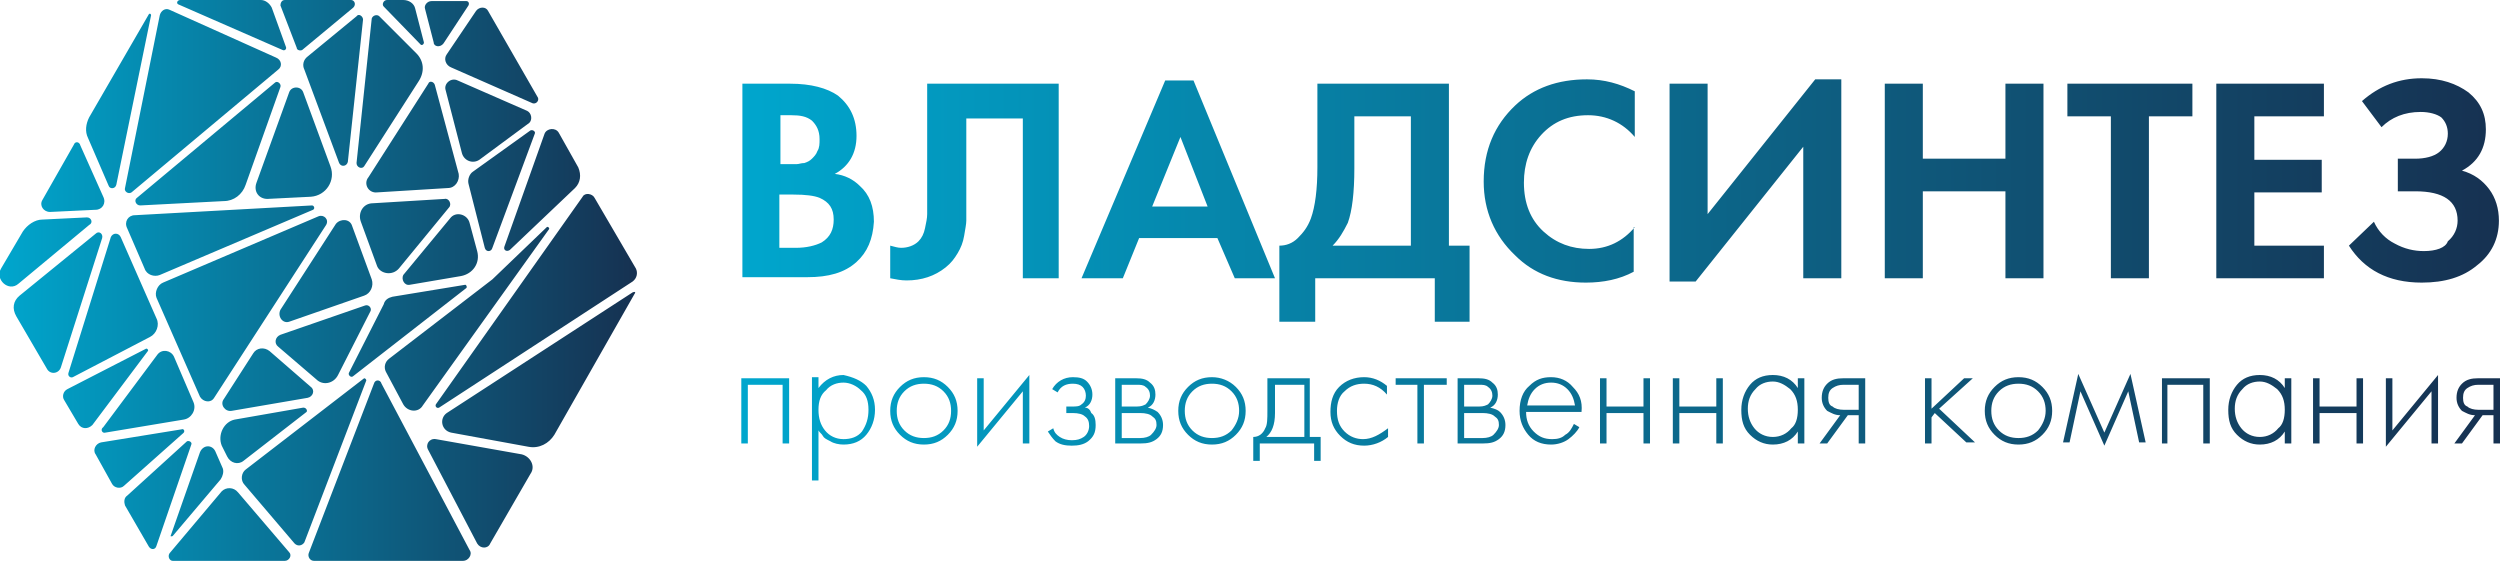
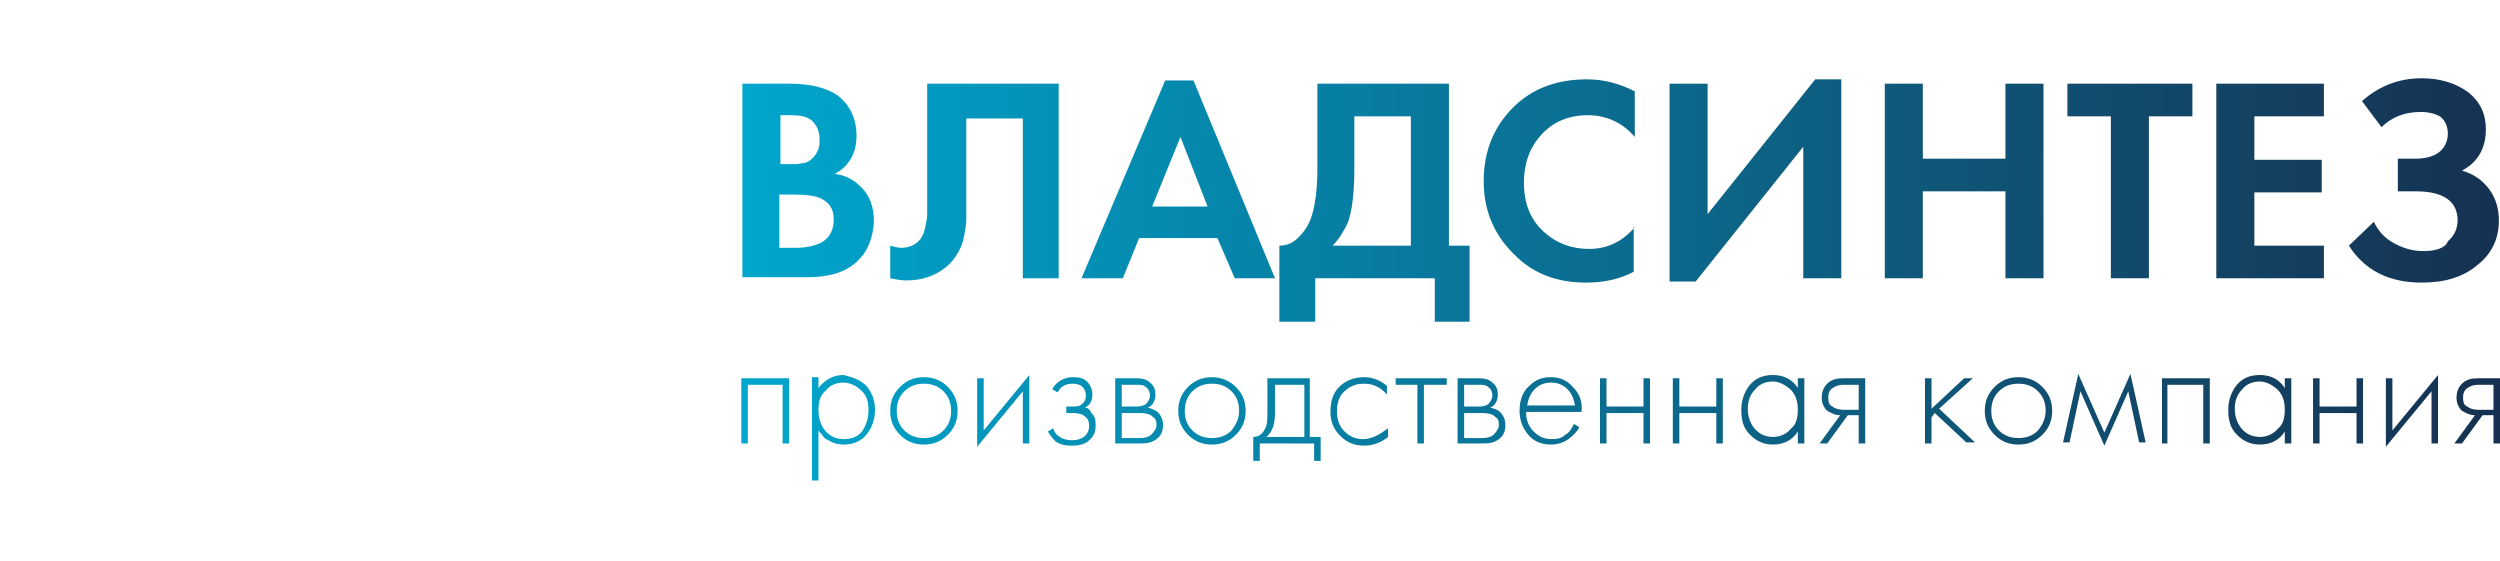
<svg xmlns="http://www.w3.org/2000/svg" version="1.1" id="Слой_1" x="0px" y="0px" width="230px" height="51.6px" viewBox="0 0 230 51.6" style="enable-background:new 0 0 230 51.6;" xml:space="preserve">
  <style type="text/css">
	.st0{fill:#1D1D1B;}
	.st1{fill:#FFFFFF;}
	.st2{fill:url(#SVGID_1_);}
	.st3{fill:url(#SVGID_2_);}
	.st4{fill:url(#SVGID_3_);}
	.st5{fill:url(#SVGID_4_);}
	.st6{fill:url(#SVGID_5_);}
	.st7{fill:url(#SVGID_6_);}
	.st8{fill:url(#SVGID_7_);}
	.st9{fill:url(#SVGID_8_);}
	.st10{fill:#00A6CD;}
	.st11{opacity:0.25;}
	.st12{fill:url(#SVGID_9_);}
	.st13{fill:url(#SVGID_10_);}
	.st14{fill:url(#SVGID_11_);}
	.st15{fill:url(#SVGID_12_);}
</style>
  <g>
    <linearGradient id="SVGID_1_" gradientUnits="userSpaceOnUse" x1="68.171" y1="25.789" x2="230" y2="25.789">
      <stop offset="0" style="stop-color:#00A6CD" />
      <stop offset="1" style="stop-color:#163151" />
    </linearGradient>
    <path class="st2" d="M213.8,25.6h-9.9V7.7h9.9v3h-6.4v4h6.2v3h-6.2v4.9h6.4V25.6z M138,37.9c0.3,0.3,0.5,0.7,0.5,1.2   c0,0.6-0.2,1-0.6,1.3c-0.4,0.3-0.8,0.4-1.5,0.4h-2.3v-6h1.9c0.6,0,1,0.1,1.3,0.4c0.4,0.3,0.5,0.7,0.5,1.1c0,0.5-0.2,1-0.7,1.2   C137.5,37.6,137.8,37.7,138,37.9z M134.7,37.4h1.4c0.4,0,0.6-0.1,0.8-0.2c0.2-0.2,0.4-0.5,0.4-0.8c0-0.3-0.1-0.6-0.4-0.8   c-0.2-0.2-0.5-0.2-0.8-0.2h-1.4V37.4z M137.9,39.1c0-0.4-0.1-0.6-0.4-0.8c-0.2-0.2-0.6-0.3-1.1-0.3h-1.7v2.3h1.7   c0.4,0,0.8-0.1,1-0.3C137.7,39.7,137.9,39.4,137.9,39.1z M120.6,40.2h0.9v2.2h-0.6v-1.6h-5v1.6h-0.6v-2.2c0.5,0,0.9-0.3,1.1-0.8   c0.2-0.3,0.2-0.9,0.2-1.6v-3h3.9V40.2z M120,35.4h-2.7V38c0,1.1-0.3,1.8-0.8,2.2h3.5V35.4z M128.3,35.4h2.1v5.4h0.6v-5.4h2.1v-0.6   h-4.7V35.4z M181.5,34.8h-0.8l-3,2.8v-2.8h-0.6v6h0.6v-2.4L178,38l2.9,2.7h0.8l-3.3-3.1L181.5,34.8z M125.4,40.4   c-0.6,0-1.2-0.2-1.7-0.7c-0.5-0.5-0.7-1.1-0.7-1.9c0-0.7,0.2-1.4,0.7-1.8c0.5-0.5,1.1-0.7,1.8-0.7c0.8,0,1.5,0.3,2.1,1v-0.8   c-0.6-0.5-1.3-0.8-2.1-0.8c-0.9,0-1.7,0.3-2.3,0.9c-0.6,0.6-0.8,1.4-0.8,2.3c0,0.9,0.3,1.6,0.9,2.2c0.6,0.6,1.3,0.9,2.2,0.9   c0.8,0,1.6-0.3,2.2-0.8v-0.8C126.9,40,126.2,40.4,125.4,40.4z M187.9,35.6c0.6,0.6,0.9,1.3,0.9,2.2c0,0.9-0.3,1.6-0.9,2.2   c-0.6,0.6-1.3,0.9-2.2,0.9c-0.9,0-1.6-0.3-2.2-0.9c-0.6-0.6-0.9-1.3-0.9-2.2c0-0.9,0.3-1.6,0.9-2.2c0.6-0.6,1.3-0.9,2.2-0.9   C186.6,34.7,187.3,35,187.9,35.6z M188.2,37.8c0-0.7-0.2-1.3-0.7-1.8c-0.5-0.5-1.1-0.7-1.8-0.7c-0.7,0-1.3,0.2-1.8,0.7   s-0.7,1.1-0.7,1.8c0,0.7,0.2,1.3,0.7,1.8c0.5,0.5,1.1,0.7,1.8,0.7c0.7,0,1.3-0.2,1.8-0.7C187.9,39.1,188.2,38.5,188.2,37.8z    M193.6,39.8l-2.4-5.4l-1.4,6.3h0.6l1-4.7l2.2,5l2.2-5l1,4.7h0.6l-1.4-6.3L193.6,39.8z M113.7,35.6c0.6,0.6,0.9,1.3,0.9,2.2   c0,0.9-0.3,1.6-0.9,2.2c-0.6,0.6-1.3,0.9-2.2,0.9c-0.9,0-1.6-0.3-2.2-0.9c-0.6-0.6-0.9-1.3-0.9-2.2c0-0.9,0.3-1.6,0.9-2.2   c0.6-0.6,1.3-0.9,2.2-0.9C112.3,34.7,113.1,35,113.7,35.6z M114,37.8c0-0.7-0.2-1.3-0.7-1.8c-0.5-0.5-1.1-0.7-1.8-0.7   c-0.7,0-1.3,0.2-1.8,0.7c-0.5,0.5-0.7,1.1-0.7,1.8c0,0.7,0.2,1.3,0.7,1.8c0.5,0.5,1.1,0.7,1.8,0.7c0.7,0,1.3-0.2,1.8-0.7   C113.7,39.1,114,38.5,114,37.8z M150.4,20.9c-1.1,1.3-2.5,2-4.2,2c-1.6,0-3-0.5-4.2-1.6c-1.2-1.1-1.8-2.6-1.8-4.5   c0-1.7,0.5-3.2,1.6-4.4c1.1-1.2,2.5-1.8,4.3-1.8c1.7,0,3.2,0.7,4.3,2V8.4c-1.4-0.7-2.8-1.1-4.4-1.1c-2.7,0-4.9,0.8-6.6,2.4   c-1.9,1.8-2.9,4.1-2.9,7c0,2.7,1,5,2.9,6.8c1.7,1.7,3.9,2.5,6.5,2.5c1.6,0,3.1-0.3,4.4-1V20.9z M157.9,37.4h-3.4v-2.6h-0.6v6h0.6   V38h3.4v2.8h0.6v-6h-0.6V37.4z M169.6,34.8h2v6H171v-2.6h-1l-1.9,2.6h-0.7l1.9-2.6c-0.5,0-0.8-0.2-1.2-0.4   c-0.3-0.3-0.5-0.7-0.5-1.2c0-0.6,0.2-1,0.5-1.3C168.5,34.9,169,34.8,169.6,34.8z M171,35.4h-1.4c-0.4,0-0.7,0.1-1,0.3   c-0.3,0.2-0.4,0.5-0.4,0.9c0,0.4,0.1,0.7,0.4,0.8c0.2,0.2,0.6,0.3,1,0.3h1.4V35.4z M165.9,13.5v12.1h3.5V7.3H167l-9.9,12.4v-12   h-3.5v18.2h2.4L165.9,13.5z M184.5,25.6h3.5V7.7h-3.5v6.9h-7.6V7.7h-3.5v17.9h3.5v-8h7.6V25.6z M145.5,37.9h-5.1   c0,0.7,0.2,1.3,0.7,1.8c0.5,0.5,1,0.7,1.7,0.7c0.5,0,0.9-0.1,1.2-0.4c0.4-0.2,0.6-0.6,0.8-1l0.5,0.3c-0.2,0.4-0.6,0.8-1,1.1   c-0.4,0.3-1,0.5-1.6,0.5c-0.9,0-1.6-0.3-2.1-0.9c-0.5-0.6-0.8-1.3-0.8-2.2c0-1,0.3-1.8,0.9-2.3c0.6-0.6,1.2-0.8,2-0.8   c0.8,0,1.5,0.3,2,0.9C145.3,36.2,145.6,36.9,145.5,37.9z M140.5,37.3h4.4c-0.1-0.6-0.3-1.1-0.7-1.5c-0.4-0.4-0.9-0.6-1.5-0.6   c-0.6,0-1.1,0.2-1.5,0.6C140.8,36.2,140.6,36.7,140.5,37.3z M151.2,37.4h-3.4v-2.6h-0.6v6h0.6V38h3.4v2.8h0.6v-6h-0.6V37.4z    M106.5,37.9c0.3,0.3,0.5,0.7,0.5,1.2c0,0.6-0.2,1-0.6,1.3c-0.4,0.3-0.8,0.4-1.5,0.4h-2.3v-6h1.9c0.6,0,1,0.1,1.3,0.4   c0.4,0.3,0.5,0.7,0.5,1.1c0,0.5-0.2,1-0.7,1.2C106,37.6,106.2,37.7,106.5,37.9z M103.2,37.4h1.4c0.4,0,0.6-0.1,0.8-0.2   c0.2-0.2,0.4-0.5,0.4-0.8c0-0.3-0.1-0.6-0.4-0.8c-0.2-0.2-0.5-0.2-0.8-0.2h-1.4V37.4z M106.4,39.1c0-0.4-0.1-0.6-0.4-0.8   c-0.2-0.2-0.6-0.3-1.1-0.3h-1.7v2.3h1.7c0.4,0,0.8-0.1,1-0.3C106.2,39.7,106.4,39.4,106.4,39.1z M87.2,35.6   c0.6,0.6,0.9,1.3,0.9,2.2c0,0.9-0.3,1.6-0.9,2.2c-0.6,0.6-1.3,0.9-2.2,0.9c-0.9,0-1.6-0.3-2.2-0.9c-0.6-0.6-0.9-1.3-0.9-2.2   c0-0.9,0.3-1.6,0.9-2.2c0.6-0.6,1.3-0.9,2.2-0.9C85.9,34.7,86.6,35,87.2,35.6z M87.5,37.8c0-0.7-0.2-1.3-0.7-1.8s-1.1-0.7-1.8-0.7   c-0.7,0-1.3,0.2-1.8,0.7s-0.7,1.1-0.7,1.8c0,0.7,0.2,1.3,0.7,1.8c0.5,0.5,1.1,0.7,1.8,0.7c0.7,0,1.3-0.2,1.8-0.7   C87.3,39.1,87.5,38.5,87.5,37.8z M78.8,24.1c-1.1,1-2.6,1.4-4.5,1.4h-6V7.7h4.4c1.9,0,3.4,0.4,4.4,1.1c1.1,0.9,1.7,2.1,1.7,3.7   c0,1.6-0.7,2.8-2,3.5c0.9,0.1,1.7,0.5,2.3,1.1c0.9,0.8,1.3,1.9,1.3,3.3C80.3,22,79.8,23.2,78.8,24.1z M71.8,15.1h1   c0.2,0,0.3,0,0.5,0c0.2,0,0.4-0.1,0.7-0.1c0.3-0.1,0.5-0.2,0.7-0.4c0.2-0.2,0.4-0.4,0.5-0.7c0.2-0.3,0.2-0.7,0.2-1.1   c0-0.8-0.3-1.3-0.7-1.7c-0.5-0.4-1.1-0.5-1.9-0.5h-1V15.1z M76.7,20.2c0-1-0.4-1.6-1.3-2c-0.5-0.2-1.3-0.3-2.4-0.3h-1.3v4.9h1.5   c1,0,1.8-0.2,2.4-0.5C76.4,21.8,76.7,21.1,76.7,20.2z M216.8,37.4h-3.4v-2.6h-0.6v6h0.6V38h3.4v2.8h0.6v-6h-0.6V37.4z M210.2,34.8   h0.6v6h-0.6v-1.1c-0.5,0.8-1.3,1.2-2.3,1.2c-0.8,0-1.5-0.3-2.1-0.9c-0.6-0.6-0.8-1.3-0.8-2.3c0-0.9,0.3-1.7,0.8-2.3   c0.5-0.6,1.2-0.9,2.1-0.9c1,0,1.8,0.4,2.3,1.2V34.8z M210.2,37.7c0-0.8-0.2-1.4-0.7-1.9c-0.5-0.4-1-0.7-1.6-0.7   c-0.6,0-1.2,0.2-1.6,0.7c-0.5,0.5-0.7,1.1-0.7,1.8c0,0.7,0.2,1.3,0.6,1.8c0.4,0.5,1,0.8,1.7,0.8c0.7,0,1.3-0.3,1.7-0.8   C210,39.1,210.2,38.5,210.2,37.7z M103.3,25.6h-3.8l7.7-18.2h2.6l7.5,18.2h-3.7l-1.6-3.7h-7.2L103.3,25.6z M106,19h5.1l-2.5-6.4   L106,19z M68.2,40.8h0.6v-5.4H72v5.4h0.6v-6h-4.4V40.8z M220.1,34.8h-0.6v6.3l4.2-5.1v4.8h0.6v-6.3l-4.2,5.1V34.8z M223,23.1   c-0.9,0-1.8-0.2-2.7-0.7c-0.8-0.4-1.5-1.1-1.9-2l-2.3,2.2c1.4,2.2,3.6,3.4,6.7,3.4c2.1,0,3.8-0.5,5.1-1.6c1.3-1,2-2.4,2-4.1   c0-1.1-0.3-2.1-0.9-2.9c-0.6-0.8-1.4-1.4-2.5-1.7c1.5-0.8,2.2-2.1,2.2-3.8c0-1.4-0.5-2.5-1.6-3.4c-1.1-0.8-2.5-1.3-4.3-1.3   c-2.1,0-3.9,0.7-5.5,2.1l1.8,2.4c0.9-0.9,2.1-1.4,3.6-1.4c0.8,0,1.5,0.2,1.9,0.5c0.4,0.4,0.6,0.9,0.6,1.5c0,0.7-0.3,1.3-0.8,1.7   c-0.5,0.4-1.3,0.6-2.2,0.6h-1.6v3h1.6c2.6,0,3.9,0.9,3.9,2.7c0,0.7-0.3,1.4-0.9,1.9C225,22.8,224.1,23.1,223,23.1z M120.9,29.6   h-3.2v-7c0.6,0,1.2-0.2,1.7-0.7c0.5-0.5,0.9-1,1.2-1.8c0.4-1.1,0.6-2.7,0.6-4.7V7.7h12.1v14.9h1.9v7h-3.2v-4h-11V29.6z M122.6,22.6   h7.2V10.7h-5.2v4.8c0,2.2-0.2,3.9-0.6,5C123.6,21.3,123.2,22,122.6,22.6z M201.7,7.7h-11.5v3h4v14.9h3.5V10.7h4V7.7z M90.5,34.8   h-0.6v6.3l4.2-5.1v4.8h0.6v-6.3l-4.2,5.1V34.8z M99.8,37.5c0.5-0.2,0.7-0.7,0.7-1.2c0-0.5-0.2-0.9-0.5-1.2   c-0.3-0.3-0.7-0.4-1.3-0.4c-0.8,0-1.5,0.4-1.9,1.1l0.5,0.3c0.3-0.6,0.8-0.8,1.4-0.8c0.4,0,0.7,0.1,0.9,0.3c0.2,0.2,0.3,0.5,0.3,0.8   c0,0.3-0.1,0.6-0.4,0.8c-0.2,0.2-0.5,0.2-0.9,0.2h-0.5v0.6h0.6c0.5,0,0.9,0.1,1.1,0.3c0.3,0.2,0.4,0.5,0.4,0.9c0,0.4-0.2,0.8-0.5,1   c-0.3,0.2-0.6,0.3-1.1,0.3c-0.4,0-0.8-0.1-1.1-0.3c-0.3-0.2-0.5-0.4-0.6-0.8l-0.5,0.3c0.2,0.3,0.4,0.6,0.7,0.9   c0.4,0.3,0.9,0.4,1.5,0.4c0.6,0,1.1-0.1,1.5-0.4c0.5-0.4,0.7-0.8,0.7-1.5c0-0.5-0.1-0.9-0.4-1.1C100.3,37.7,100.1,37.5,99.8,37.5z    M198.8,40.8h0.6v-5.4h3.3v5.4h0.6v-6h-4.4V40.8z M79.7,35.5c0.5,0.6,0.8,1.3,0.8,2.2c0,0.9-0.3,1.7-0.8,2.3   c-0.5,0.6-1.2,0.9-2.1,0.9c-0.4,0-0.9-0.1-1.2-0.3c-0.4-0.2-0.6-0.3-0.7-0.5c-0.1-0.2-0.3-0.3-0.4-0.5v4.6h-0.6v-9.5h0.6v1   c0.6-0.8,1.4-1.2,2.3-1.2C78.5,34.7,79.2,35,79.7,35.5z M79.9,37.7c0-0.8-0.2-1.4-0.7-1.8c-0.4-0.4-1-0.7-1.6-0.7   c-0.6,0-1.2,0.2-1.6,0.7c-0.5,0.4-0.7,1-0.7,1.8c0,0.8,0.2,1.4,0.6,1.9c0.4,0.5,1,0.8,1.7,0.8c0.7,0,1.3-0.2,1.7-0.7   C79.7,39.1,79.9,38.5,79.9,37.7z M165.4,34.8h0.6v6h-0.6v-1.1c-0.5,0.8-1.3,1.2-2.3,1.2c-0.8,0-1.5-0.3-2.1-0.9   c-0.6-0.6-0.8-1.3-0.8-2.3c0-0.9,0.3-1.7,0.8-2.3c0.5-0.6,1.2-0.9,2.1-0.9c1,0,1.8,0.4,2.3,1.2V34.8z M165.4,37.7   c0-0.8-0.2-1.4-0.7-1.9c-0.5-0.4-1-0.7-1.6-0.7c-0.6,0-1.2,0.2-1.6,0.7c-0.5,0.5-0.7,1.1-0.7,1.8c0,0.7,0.2,1.3,0.6,1.8   c0.4,0.5,1,0.8,1.7,0.8c0.7,0,1.3-0.3,1.7-0.8C165.2,39.1,165.4,38.5,165.4,37.7z M228,34.8h2v6h-0.6v-2.6h-1l-1.9,2.6h-0.7   l1.9-2.6c-0.5,0-0.8-0.2-1.2-0.4c-0.3-0.3-0.5-0.7-0.5-1.2c0-0.6,0.2-1,0.5-1.3C226.9,34.9,227.4,34.8,228,34.8z M229.4,35.4H228   c-0.4,0-0.7,0.1-1,0.3c-0.3,0.2-0.4,0.5-0.4,0.9c0,0.4,0.1,0.7,0.4,0.8c0.2,0.2,0.6,0.3,1,0.3h1.4V35.4z M93.9,25.6h3.5V7.7H85.3   V18c0,0.8,0,1.3,0,1.7c0,0.4-0.1,0.8-0.2,1.3c-0.1,0.5-0.3,0.9-0.6,1.2c-0.4,0.4-1,0.6-1.6,0.6c-0.3,0-0.6-0.1-1-0.2v3   c0.5,0.1,1,0.2,1.5,0.2c1.4,0,2.6-0.4,3.6-1.2c0.5-0.4,0.8-0.8,1.1-1.3c0.3-0.5,0.5-1,0.6-1.6c0.1-0.6,0.2-1.1,0.2-1.4   c0-0.3,0-0.8,0-1.5v-7.9h5.2V25.6z" />
  </g>
  <g>
    <g>
      <linearGradient id="SVGID_2_" gradientUnits="userSpaceOnUse" x1="9.094947e-13" y1="25.789" x2="58.613" y2="25.789">
        <stop offset="0" style="stop-color:#00A6CD" />
        <stop offset="1" style="stop-color:#163151" />
      </linearGradient>
-       <path class="st3" d="M28.6,35.6c0.4,0.3,0.2,0.9-0.3,1l-7,1.2c-0.6,0.1-1.1-0.6-0.7-1.1l2.7-4.2c0.3-0.5,1-0.6,1.5-0.2L28.6,35.6z     M19.7,36.6L30,20.7c0.3-0.5-0.2-1-0.7-0.8L15,26c-0.5,0.2-0.8,0.9-0.6,1.4l4,9.1C18.7,37,19.4,37.1,19.7,36.6z M33.6,28.1    l-7.8,2.7c-0.5,0.2-0.6,0.8-0.2,1.1l3.5,3c0.6,0.6,1.6,0.4,2-0.4l3-5.9C34.2,28.3,33.9,28,33.6,28.1z M52.9,17.3    c0.5-0.5,0.6-1.2,0.3-1.9l-1.8-3.2c-0.3-0.5-1.1-0.4-1.3,0.1l-3.7,10.4c-0.1,0.3,0.2,0.5,0.5,0.3L52.9,17.3z M36.7,24.7l4.6-5.6    c0.3-0.3,0-0.9-0.4-0.8l-6.6,0.4c-0.9,0-1.4,0.9-1.1,1.7l1.5,4.1C35,25.2,36.1,25.4,36.7,24.7z M48.5,10.2l-6.4-2.8    c-0.6-0.3-1.3,0.3-1.1,0.9l1.5,5.8c0.2,0.7,1,1,1.6,0.6l4.6-3.4C49,11,48.9,10.4,48.5,10.2z M49.2,12.3c0.1-0.2-0.2-0.4-0.4-0.3    l-5.3,3.8c-0.3,0.2-0.5,0.7-0.4,1.1l1.5,5.9c0.1,0.4,0.6,0.4,0.7,0L49.2,12.3z M37.7,26.2l4.7-0.8c1.1-0.2,1.8-1.2,1.5-2.3    l-0.7-2.6c-0.2-0.8-1.3-1.1-1.8-0.4l-4.3,5.2C36.9,25.7,37.2,26.3,37.7,26.2z M49,9.5c0.3,0.1,0.6-0.2,0.5-0.5l-4.6-8    c-0.2-0.4-0.8-0.4-1.1,0L41.1,5c-0.3,0.4-0.1,1,0.4,1.2L49,9.5z M26.6,29.6l6.9-2.4c0.6-0.2,0.9-0.9,0.7-1.5l-1.8-4.9    c-0.2-0.7-1.1-0.7-1.5-0.2l-5.1,7.9C25.5,29.1,26,29.8,26.6,29.6z M16.4,0.4L26,4.6c0.2,0.1,0.4-0.1,0.3-0.3L25,0.7    c-0.2-0.4-0.6-0.7-1-0.7h-7.4C16.3,0,16.2,0.3,16.4,0.4z M20.4,45.2l-4.8,5.7c-0.2,0.3,0,0.7,0.3,0.7h10.3c0.4,0,0.7-0.5,0.4-0.8    l-4.7-5.5C21.5,44.8,20.8,44.8,20.4,45.2z M34.4,35.3l-6,15.6c-0.1,0.3,0.1,0.7,0.5,0.7h13.7c0.5,0,0.9-0.6,0.6-1l-8.1-15.3    C35,34.9,34.5,34.9,34.4,35.3z M48,41.8l-7.9-1.4c-0.6-0.1-1,0.5-0.7,1l4.5,8.6c0.3,0.5,1,0.5,1.2,0l3.7-6.4    C49.3,42.9,48.8,42,48,41.8z M58.2,26.9L41.1,38c-0.7,0.5-0.5,1.6,0.4,1.8l7.1,1.3c1,0.2,1.9-0.3,2.4-1.1L58.4,27    C58.5,26.9,58.4,26.8,58.2,26.9z M34.7,17.7l6.5-0.4c0.7,0,1.1-0.7,1-1.3L40,7.8c-0.1-0.3-0.5-0.4-0.6-0.1l-5.5,8.6    C33.4,16.9,33.9,17.8,34.7,17.7z M6.8,13.3l-2.9,5.1c-0.3,0.5,0.1,1.1,0.7,1.1l4.2-0.2c0.6,0,1-0.6,0.7-1.2l-2.1-4.7    C7.3,13,6.9,13,6.8,13.3z M11.7,45.6c-0.3,0.2-0.3,0.6-0.2,0.9l2.2,3.8c0.2,0.3,0.6,0.3,0.7-0.1l3.2-9.3c0.1-0.2-0.2-0.4-0.4-0.3    L11.7,45.6z M39,3.9l-0.8-3.1C38.1,0.3,37.6,0,37.1,0h-1.5c-0.3,0-0.5,0.4-0.3,0.6l3.4,3.5C38.8,4.2,39,4.1,39,3.9z M16.7,39.5    l-7.4,1.2c-0.5,0.1-0.8,0.7-0.5,1.1l1.5,2.7c0.2,0.4,0.8,0.5,1.1,0.2l5.4-4.8C17.1,39.7,16.9,39.4,16.7,39.5z M35.3,28l-3.2,6.3    c-0.1,0.2,0.2,0.5,0.4,0.3l10.4-8.1c0.1-0.1,0-0.3-0.1-0.3l-6.7,1.1C35.7,27.4,35.4,27.6,35.3,28z M58.2,25.9    c0.4-0.3,0.5-0.8,0.3-1.2l-3.8-6.5c-0.2-0.4-0.9-0.5-1.1-0.1L40.1,37.2c-0.1,0.2,0.1,0.4,0.3,0.3L58.2,25.9z M40.8,4l2.3-3.5    c0.1-0.2,0-0.4-0.2-0.4h-3.2c-0.4,0-0.7,0.4-0.6,0.7l0.8,3.1C39.9,4.3,40.5,4.4,40.8,4z M27.8,4.6l4.7-3.9C32.8,0.4,32.6,0,32.3,0    h-6.1c-0.3,0-0.4,0.3-0.4,0.5l1.5,3.9C27.3,4.6,27.6,4.7,27.8,4.6z M38.3,4.9l-3.4-3.4c-0.2-0.2-0.6-0.1-0.7,0.2L32.8,15    c0,0.4,0.5,0.6,0.7,0.3l5-7.8C39.1,6.6,39,5.6,38.3,4.9z M22.6,43.2c-0.4,0.3-0.5,1-0.1,1.4l4.6,5.4c0.3,0.3,0.7,0.2,0.9-0.1    l5.7-14.9c0-0.1-0.1-0.2-0.2-0.2L22.6,43.2z M8,20l-4.1,0.2c-0.7,0-1.4,0.5-1.8,1.1l-2,3.4c-0.6,1,0.7,2.2,1.6,1.4c0,0,0,0,0,0    l6.5-5.4C8.6,20.5,8.4,20,8,20z M6.2,35.8c-0.4,0.2-0.5,0.7-0.3,1L7.2,39c0.3,0.5,0.9,0.5,1.3,0.1l5.1-6.8    c0.1-0.1-0.1-0.3-0.2-0.2L6.2,35.8z M13.9,1.4c0-0.1-0.1-0.2-0.2-0.1l-5.5,9.5c-0.3,0.6-0.4,1.3-0.1,1.9l1.9,4.4    c0.1,0.3,0.6,0.3,0.7-0.1L13.9,1.4z M1.8,27.2c-0.6,0.5-0.7,1.2-0.3,1.9l2.8,4.8c0.3,0.6,1.1,0.5,1.3-0.1l3.8-11.9    c0.1-0.4-0.3-0.7-0.6-0.4L1.8,27.2z M50.5,21.1c0.1-0.1-0.1-0.3-0.2-0.2l-5,4.8c0,0,0,0,0,0c0,0,0,0,0,0L35.8,33    c-0.4,0.3-0.5,0.8-0.3,1.2l1.6,3c0.4,0.7,1.4,0.8,1.8,0.1L50.5,21.1z M22.6,17l3.2-9c0.1-0.3-0.3-0.6-0.5-0.4L12.6,18.2    c-0.3,0.2-0.1,0.7,0.3,0.7l7.7-0.4C21.5,18.5,22.3,17.9,22.6,17z M24.6,18.3l4-0.2c1.4-0.1,2.3-1.5,1.8-2.8l-2.5-6.8    c-0.2-0.6-1.1-0.6-1.3,0l-3,8.3C23.3,17.6,23.8,18.3,24.6,18.3z M25.4,5.3l-9.8-4.4c-0.4-0.2-0.8,0.1-0.9,0.5l-3.2,15.9    c-0.1,0.3,0.3,0.6,0.6,0.4L25.6,6.4C26,6.1,25.9,5.5,25.4,5.3z M31.2,15c0.2,0.4,0.7,0.3,0.8-0.1l1.4-13.1c0-0.3-0.4-0.6-0.6-0.3    l-4.5,3.7C27.9,5.5,27.8,6,28,6.4L31.2,15z M27.9,37.5l-6.3,1.1C20.6,38.8,20,40,20.4,41l0.5,1c0.3,0.6,1,0.8,1.5,0.4l5.8-4.5    C28.3,37.8,28.2,37.5,27.9,37.5z M15.9,49.3l4.4-5.2c0.2-0.3,0.3-0.7,0.2-1l-0.7-1.6c-0.3-0.6-1.1-0.6-1.4,0.1l-2.7,7.7    C15.6,49.3,15.8,49.4,15.9,49.3z M9.7,39.8l7.2-1.2c0.7-0.1,1.2-0.9,0.9-1.6l-1.8-4.2c-0.3-0.6-1.1-0.7-1.5-0.2l-5,6.7    C9.2,39.5,9.4,39.9,9.7,39.8z M14.7,25.3l14.1-6c0.2-0.1,0.1-0.4-0.1-0.4l-16.3,0.9c-0.6,0-1,0.6-0.7,1.2l1.6,3.7    C13.5,25.3,14.2,25.5,14.7,25.3z M6.3,34.3c-0.1,0.3,0.2,0.5,0.4,0.4l7.1-3.7c0.6-0.3,0.9-1.1,0.6-1.7l-3.3-7.5    c-0.2-0.4-0.7-0.4-0.9,0L6.3,34.3z" />
    </g>
  </g>
</svg>